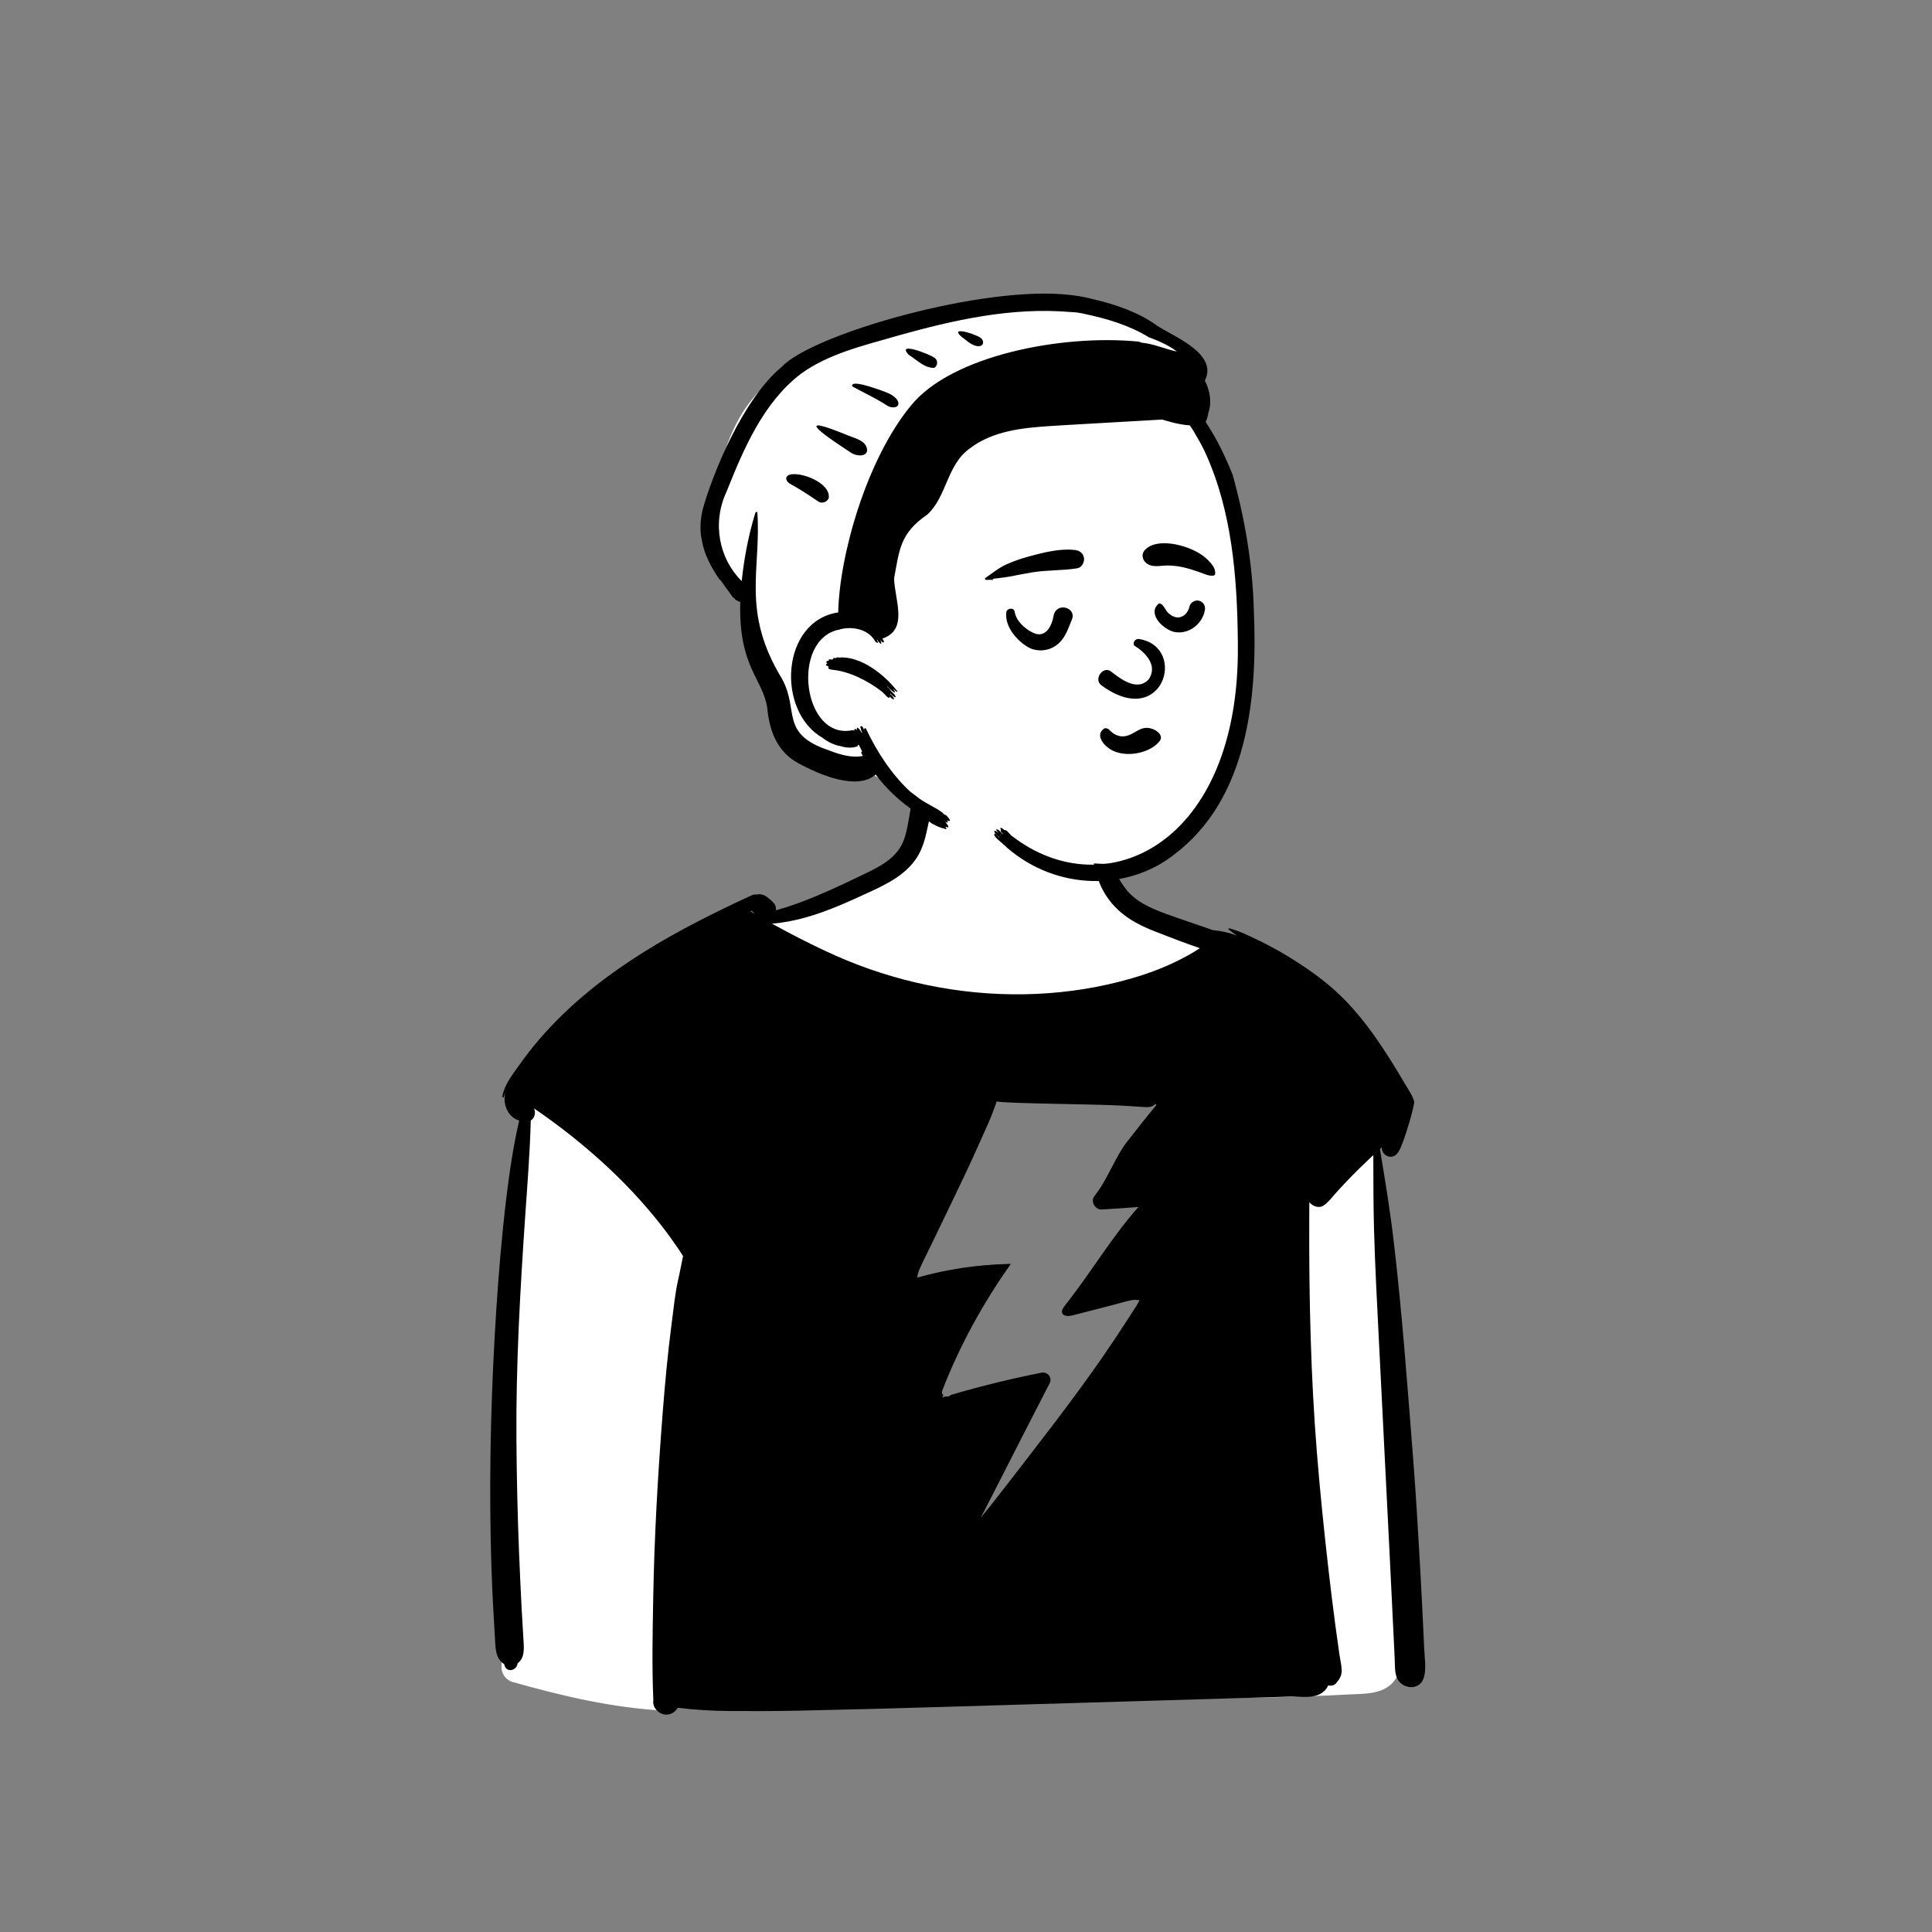
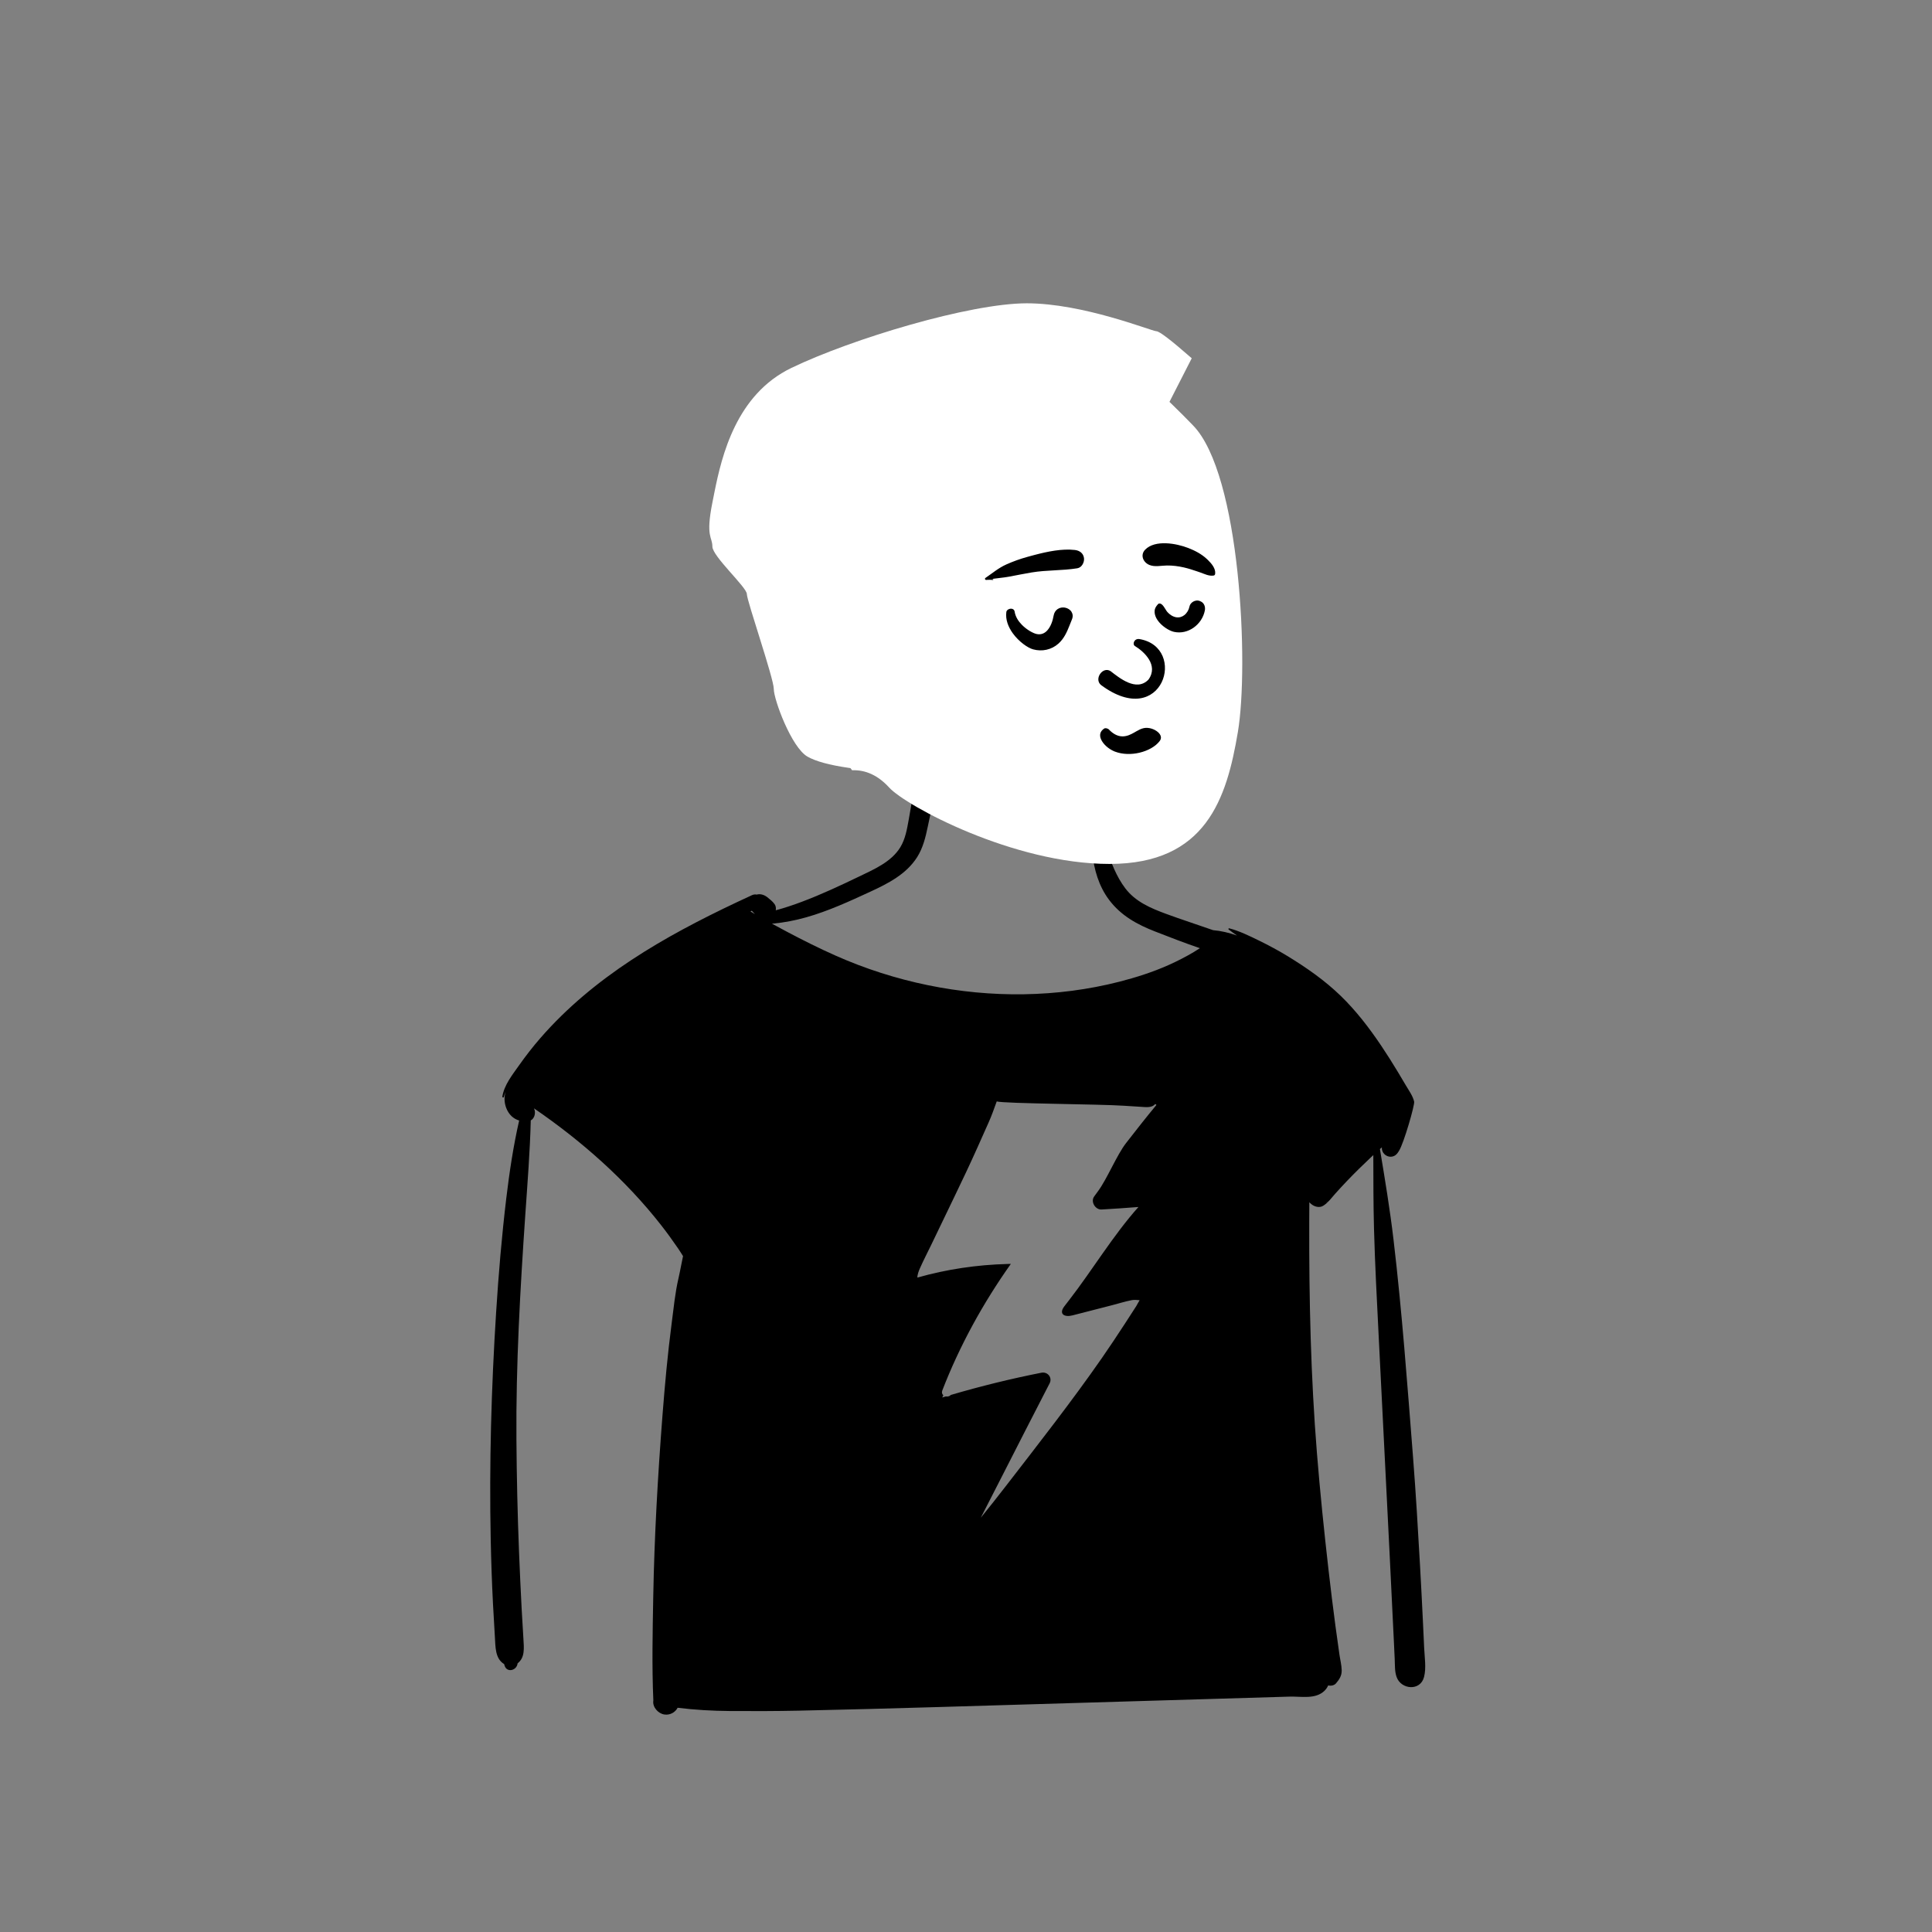
<svg xmlns="http://www.w3.org/2000/svg" width="800px" height="800px" viewBox="0 0 800 800" version="1.1">
  <rect x="0" y="0" width="800" height="800" fill="#808080" stroke="none" />
  <title>佳瑜</title>
  <desc>Created with Sketch.</desc>
  <g id="佳瑜" stroke="none" stroke-width="1" fill="none" fill-rule="evenodd">
    <g id="a-person/bust" transform="translate(104, 1)">
      <g id="body/Thunder-T-Shirt" transform="translate(76.606, 333.526)" fill-rule="evenodd">
-         <path d="M213.176,-27.169 C220.172,-29.113 228.215,-28.887 235.393,-28.39 C242.683,-27.885 250.505,-27.018 257.345,-24.287 C263.291,-21.913 268.306,-17.919 271.361,-12.197 C273.873,-7.494 275.051,-2.335 275.79,2.905 C276.092,5.049 276.344,7.198 276.585,9.35 L277.079,13.826 C277.273,15.537 277.442,16.82 277.781,18.73 C278.72,24.011 280.027,28.424 282.945,32.267 C290.013,41.57 301.554,44.683 312.049,48.654 C318.765,51.195 324.083,55.765 325.558,63.109 C326.982,70.195 381.106,129.635 386.419,134.646 L386.565,134.781 C390.687,138.505 390.201,145.506 390.778,150.617 C391.396,156.097 391.984,161.581 392.543,167.067 C393.677,178.212 394.687,189.37 395.574,200.537 C399.04,244.211 400.613,288.037 400.279,331.848 L400.258,334.328 C400.206,339.888 400.248,345.472 399.999,351.027 C399.76,356.366 398.151,361.709 393.221,364.497 C388.655,367.081 382.88,366.853 377.777,367.111 L377.472,367.127 C371.995,367.428 366.517,367.675 361.036,367.878 C338.761,368.705 316.466,368.795 294.179,368.692 C249.963,368.488 205.704,367.512 161.53,369.996 C150.27,370.63 114.372,366.782 103.147,367.878 C92.419,368.926 101.624,374.206 94.996,373.858 C73.199,372.714 52.524,367.833 31.64,361.954 C29.032,361.22 27.037,358.679 27.069,355.933 C27.457,325.767 28.306,295.61 29.632,265.471 C30.813,238.624 32.37,211.794 34.301,184.991 C35.14,173.34 36.05,161.695 37.031,150.055 L37.456,145.067 C38.009,138.635 38.328,132.084 39.588,125.741 C40.835,119.467 43.664,114.027 47.765,109.166 C51.445,104.805 93.112,70.666 103.147,64.202 C112.753,58.016 122.839,52.796 132.7,47.062 C136.802,44.677 140.742,45.535 144.247,42.607 C146.094,41.063 172.904,30.662 180.137,27.23 L180.35,27.128 C185.886,24.463 190.981,21.573 194.807,16.963 C196.089,15.419 198.604,5.685 198.609,2.575 C198.617,-2.981 198.198,-8.834 199.868,-14.216 C201.865,-20.651 206.678,-25.365 213.176,-27.169 Z M225.037,116.084 L182.197,199.808 L210.054,199.808 L190.086,246.326 L233.937,246.326 L218.381,311.484 L307.337,199.808 L273.956,199.808 L307.337,155.839 L284.184,155.839 L307.337,118.602 L225.037,116.084 Z" id="🎨-Background" fill="#FFFFFF" />
        <path d="M368.943,163.164 C368.844,163.262 368.74,163.362 368.641,163.467 C368.756,163.305 368.855,163.137 368.943,162.97 L368.943,163.164 Z M285.688,138.775 C281.841,143.707 277.769,153.744 274.031,158.765 C273.495,159.485 272.969,160.207 272.449,160.932 C270.897,163.111 272.969,166.444 275.52,166.304 C280.617,166.031 285.709,165.651 290.8,165.264 C280.341,176.961 271.658,191.491 262.052,203.883 C261.402,204.714 260.761,205.551 260.121,206.386 C257.69,209.568 260.126,211.01 263.448,210.153 C264.135,209.976 264.822,209.798 265.509,209.626 C270.34,208.382 275.166,207.139 279.998,205.901 C282.668,205.21 285.355,204.359 288.062,203.832 C289.176,203.617 290.243,203.795 291.295,203.853 C290.79,204.625 290.082,206.02 289.941,206.234 C288.364,208.7 286.776,211.156 285.178,213.601 C282.064,218.356 278.936,223.105 275.692,227.77 C263.041,245.962 249.396,263.329 235.871,280.858 C232.466,285.267 229.015,289.63 225.506,293.95 C225.521,293.924 225.532,293.898 225.547,293.872 C228.707,287.696 231.867,281.526 235.028,275.35 C241.035,263.616 246.986,251.851 253.056,240.148 C253.369,239.536 253.686,238.93 254.004,238.319 C255.264,235.894 253.197,233.377 250.609,233.888 C237.987,236.384 225.486,239.451 213.141,243.082 C212.586,243.676 211.769,243.85 211.04,243.707 C210.543,243.856 210.045,243.999 209.549,244.15 C209.7,243.837 209.855,243.527 210.007,243.215 C209.502,242.775 209.251,242.094 209.579,241.244 C216.683,222.85 226.422,205.092 237.962,188.829 C237.498,188.838 237.035,188.845 236.569,188.858 C223.902,189.203 211.475,191.026 199.267,194.49 C199.21,193.356 199.892,191.601 200.261,190.765 C201.74,187.426 203.437,184.166 205.025,180.88 C208.274,174.13 211.522,167.385 214.771,160.634 C217.946,154.041 221.096,147.427 224.084,140.74 C225.651,137.234 227.218,133.723 228.78,130.212 C230.056,127.354 231.061,124.475 232.117,121.55 C235.22,122.464 275.062,122.662 284.746,123.337 C287.12,123.504 289.499,123.655 291.878,123.786 C293.773,123.896 296.444,124.314 297.75,122.595 L298.245,123.012 C293.945,128.174 289.822,133.478 285.688,138.775 L285.688,138.775 Z M130.136,42.873 C130.333,42.784 130.526,42.696 130.719,42.607 C130.818,42.748 130.937,42.878 131.062,43.009 C131.375,43.328 131.682,43.672 132.005,43.986 C131.38,43.62 130.755,43.249 130.136,42.873 L130.136,42.873 Z M408.577,336.489 C408.218,328.877 407.817,321.264 407.39,313.652 C406.547,298.773 405.677,283.893 404.517,269.034 C402.158,238.925 399.961,208.826 396.426,178.826 C394.943,166.251 392.871,153.77 390.793,141.283 C391.059,141.042 391.33,140.802 391.595,140.567 C391.309,143.984 395.932,146.147 398.222,142.74 C398.394,142.485 398.561,142.229 398.727,141.962 C400.711,138.744 405.282,122.955 404.964,121.617 C404.392,119.209 402.799,117.067 401.554,114.946 C400.466,113.091 399.368,111.236 398.254,109.398 C396.031,105.714 393.74,102.068 391.34,98.499 C386.368,91.112 380.933,84.017 374.53,77.815 C367.902,71.389 360.296,66.106 352.44,61.316 C348.666,59.017 344.772,56.933 340.805,54.988 C336.89,53.076 332.605,50.96 328.388,49.874 C328.149,49.811 327.904,50.146 328.123,50.323 C329.242,51.212 330.413,52.047 331.605,52.852 C328.378,51.729 325.051,50.919 321.698,50.631 C315.206,48.343 308.636,46.248 302.176,43.86 C295.824,41.509 289.566,38.866 285.344,33.297 C281.736,28.536 279.456,22.712 277.702,17.038 C275.776,10.784 275.01,4.284 273.23,-1.98 C273.089,-2.487 272.261,-2.544 272.152,-1.98 C270.882,4.592 270.939,11.98 271.663,18.615 C272.423,25.574 274.375,32.403 278.623,38.061 C283.559,44.639 290.254,48.301 297.787,51.222 C303.862,53.584 310.016,55.986 316.237,58.097 C315.425,58.631 314.602,59.163 313.754,59.67 C310.38,61.682 306.871,63.468 303.284,65.072 C296.735,68.003 289.837,70.198 282.897,71.979 C269.981,75.281 256.737,76.958 243.42,77.178 C216.775,77.622 189.834,72.021 165.464,61.206 C158.602,58.16 151.902,54.811 145.27,51.295 C143.198,50.198 141.115,49.09 139.043,47.951 C139.215,47.941 139.392,47.925 139.564,47.909 C144.192,47.471 148.763,46.577 153.24,45.313 C162.408,42.716 171.196,38.667 179.828,34.681 C187.147,31.3 194.686,27.45 199.158,20.408 C201.547,16.641 202.646,12.221 203.536,7.895 C204.53,3.078 205.702,-1.761 206.425,-6.624 C206.681,-8.328 206.3,-10.632 204.478,-11.436 C203.749,-11.755 203.151,-12.017 202.333,-12.017 C200.527,-12.017 198.674,-10.699 198.241,-8.892 C197.174,-4.383 196.529,0.251 195.69,4.806 C194.967,8.746 194.306,12.858 192.187,16.321 C188.485,22.388 181.228,25.491 175.095,28.443 C167.323,32.184 159.545,35.83 151.47,38.866 C147.914,40.203 144.296,41.416 140.626,42.408 C140.772,41.504 140.647,40.553 140.116,39.837 C139.231,38.656 138.226,37.873 137.086,36.969 C135.847,35.987 134.181,35.475 132.718,35.909 C132.718,35.914 132.713,35.909 132.713,35.909 C132.119,35.778 131.463,35.83 130.786,36.138 C128.694,37.1 126.606,38.071 124.518,39.059 C94.484,53.239 65.304,69.894 43.205,95.259 C40.018,98.917 37.035,102.762 34.24,106.727 C31.522,110.578 28.159,114.758 27.409,119.533 C27.347,119.93 27.925,120.113 28.024,119.705 C28.201,118.969 28.44,118.248 28.737,117.547 C28.117,119.721 28.154,122.031 29.028,124.303 C30.064,126.978 31.965,128.749 34.365,129.454 C31.954,140.055 30.335,150.797 29.034,161.658 C27.165,177.306 25.837,192.991 24.838,208.716 C22.838,240.101 21.948,271.641 22.594,303.083 C22.776,311.969 23.078,320.857 23.536,329.739 C23.765,334.179 24.015,338.615 24.301,343.055 C24.582,347.424 24.353,352.236 28.149,354.54 C28.195,354.712 28.248,354.879 28.294,355.051 C29.216,358.275 33.323,357.241 33.709,354.314 C33.714,354.284 33.719,354.246 33.724,354.216 C36.827,351.838 36.359,347.878 36.13,344.079 C35.885,339.979 35.625,335.883 35.406,331.787 C34.989,323.928 34.635,316.071 34.318,308.208 C33.698,292.659 33.349,277.091 33.235,261.531 C33.006,230.409 34.797,199.333 36.921,168.299 C37.811,155.316 38.852,142.39 39.17,129.412 C40.831,128.545 41.341,126.08 40.508,124.418 C60.176,137.887 78.429,153.989 93.084,172.704 C95.531,175.827 97.868,179.046 100.107,182.322 C100.836,183.387 101.528,184.496 102.226,185.603 C101.549,188.69 101.023,191.83 100.336,194.793 C98.92,200.911 98.321,207.258 97.509,213.476 C95.859,226.104 94.698,238.846 93.714,251.542 C91.777,276.615 90.34,301.683 89.887,326.828 C89.638,341.049 89.304,355.359 89.929,369.576 C89.466,372.355 91.959,375.072 94.568,375.422 C96.853,375.73 98.988,374.539 99.987,372.621 C107.109,373.509 114.418,373.918 121.494,373.969 C131.026,374.037 140.558,374.027 150.09,373.823 C169.16,373.405 188.225,372.914 207.29,372.345 C245.419,371.216 283.548,370.083 321.683,368.949 C332.256,368.635 342.83,368.322 353.403,368.009 C358.172,367.867 364.117,369.246 367.876,365.553 C368.522,364.915 369.022,364.168 369.376,363.369 C370.5,363.651 371.88,363.374 372.619,362.501 C373.999,360.866 375.014,359.351 374.962,357.084 C374.915,354.962 374.332,352.727 374.03,350.626 C373.457,346.682 372.905,342.737 372.379,338.787 C371.343,330.981 370.375,323.166 369.485,315.344 C367.663,299.352 366.007,283.323 364.716,267.278 C362.155,235.55 361.431,203.654 361.52,171.826 C361.53,168.979 361.546,166.131 361.561,163.283 C361.681,163.435 361.811,163.576 361.952,163.697 C362.066,163.795 362.181,163.895 362.295,164 C363.628,165.175 365.846,165.781 367.444,164.668 C369.407,163.393 370.76,161.481 372.291,159.752 C373.9,157.939 375.555,156.173 377.226,154.418 C380.464,151.022 383.812,147.766 387.227,144.548 C387.503,144.293 387.779,144.031 388.055,143.78 C388.076,153.91 388.065,164.036 388.336,174.161 C388.742,189.203 389.554,204.229 390.299,219.249 C391.777,248.992 393.308,278.725 394.781,308.464 C395.192,316.766 395.583,325.073 395.994,333.374 C396.202,337.528 396.405,341.681 396.603,345.835 C396.707,348.081 396.812,350.334 396.916,352.58 C397.03,354.994 396.879,357.575 397.691,359.869 C399.54,365.114 407.526,365.855 409.061,359.869 C410.025,356.112 409.285,351.765 409.113,347.909 C408.936,344.106 408.759,340.297 408.577,336.489 L408.577,336.489 Z" id="🖍-Ink" fill="#000000" />
      </g>
      <g id="head/hat-beanie" transform="translate(193.859, 93.951)" fill-rule="evenodd">
        <path d="M127.307,30.641 C150.59,30.641 178.526,41.97 180.901,42.196 L180.965,42.2 C182.215,42.2 187.098,45.933 195.614,53.4 L186.39,71.457 L187.136,72.172 C190.708,75.609 193.758,78.742 196.165,81.212 C215.818,101.376 219.35,180.55 214.719,208.16 C210.087,235.77 201.508,262.787 161.57,262.787 C121.631,262.787 77.199,238.686 70.354,231.18 C65.791,226.176 60.666,223.779 54.978,223.988 C54.744,223.692 54.512,223.397 54.282,223.103 L53.445,222.984 C45.573,221.839 39.933,220.299 36.524,218.364 C29.866,214.583 22.548,194.708 22.548,190.33 C22.548,185.995 11.62,154.464 11.402,151.127 L11.398,151.034 C11.398,148.245 -2.878,135.422 -2.878,131.35 C-2.878,127.277 -5.755,127.525 -2.878,113.174 L-2.042,108.959 C1.021,93.68 7.014,68.381 29.866,57.388 C54.978,45.307 103.789,30.641 127.307,30.641 Z" id="Path" fill="#FFFFFF" />
-         <path d="M25.99,56.82 C38.514,43.478 109.615,22.842 145.587,27.216 L146.666,27.357 C149.537,27.722 152.366,28.275 155.158,29.027 C164.183,31.142 173.505,34.345 180.962,39.696 C187.187,44.073 206.826,51.221 201.038,62.671 C203.184,66.752 203.985,71.794 202.534,75.814 C202.352,77.202 201.925,78.481 201.38,79.807 C205.965,86.598 209.596,94.277 212.534,101.582 C217.67,119.965 220.865,139.097 221.334,157.853 C222.891,193.487 218.997,236.052 188.075,259.094 C169.394,273.696 140.132,274.186 119.14,256.082 C117.948,254.667 112.346,250.849 114.216,250.179 C114.772,250.769 115.344,251.343 115.926,251.907 C115.9,251.844 115.895,251.781 115.906,251.713 L115.358,251.216 C114.326,250.258 112.99,248.868 114.512,249.14 C114.579,249.219 114.652,249.286 114.725,249.365 C115.047,249.559 115.291,249.727 115.48,249.875 L115.578,249.954 L115.547,249.922 C114.671,248.984 114.145,248.027 115.456,248.638 L115.63,248.723 C116.212,249.339 116.805,249.928 117.408,250.503 C117.398,250.435 117.408,250.367 117.445,250.294 L116.883,249.748 C116.333,249.208 116.417,249.206 116.686,248.77 C115.519,247.128 117.697,248.103 117.85,248.744 C119.213,248.42 120.41,250.988 121.288,251.301 C159.77,280.994 215.616,254.647 214.712,171.906 L214.698,170.288 C214.433,143.831 212.215,116.638 201.312,92.688 C200.251,90.381 199.065,88.137 197.76,85.965 C196.861,84.337 195.899,82.75 194.864,81.205 C191.967,80.97 189.106,80.438 186.288,79.613 C185.321,79.368 184.364,79.097 183.407,78.778 C169.429,79.543 155.761,80.376 141.743,81.165 L137.365,81.439 C125.49,82.205 113.21,83.432 103.627,90.804 C94.225,97.515 94.182,110.749 86.133,118.117 C74.656,125.935 74.572,132.985 72.362,144.507 C72.526,153.192 78.526,165.811 67.515,169.466 C69.373,172.124 66.783,170.847 66.58,169.915 C66.559,169.92 66.538,169.925 66.522,169.925 C68.178,173.013 65.744,171.069 65.529,170.076 C65.399,170.04 65.269,169.946 65.139,169.815 C66.807,172.521 64.111,170.627 64.271,170.134 C61.048,165.162 54.415,164.39 49.74,165.708 C49.683,165.885 49.475,165.901 49.345,165.807 C29.466,170.131 34.595,211.435 54.967,207.442 C55.839,207.264 55.818,207.684 55.991,207.724 C55.521,206.484 56.847,206.989 56.833,207.249 L56.914,207.245 C56.978,207.24 56.952,207.233 57,207.249 C56.545,204.713 59.105,208.388 58.903,208.538 C58.982,208.491 59.07,208.465 59.148,208.455 L59.06,208.214 C58.635,207.078 58.671,207.55 58.674,206.899 C58.355,206.095 58.332,206.447 58.407,205.923 C59.529,205.05 59.86,207.698 60.234,207.891 C59.593,206.993 60.103,206.26 60.708,206.748 C65.297,216.434 71.224,225.535 78.883,232.704 C79.721,233.367 80.569,234.02 81.447,234.636 C84.705,237.484 89.703,239.315 92.753,241.838 C92.753,241.88 92.733,241.932 92.701,241.984 L92.771,242.048 L92.771,242.048 L92.842,242.115 L93.903,242.626 C94.215,242.893 94.495,243.19 94.745,243.519 C95.01,243.827 95.244,244.166 95.442,244.526 C95.541,244.965 95.322,245.147 94.906,244.96 C94.724,244.897 94.542,244.824 94.36,244.756 C94.371,244.772 94.375,244.782 94.386,244.793 C94.446,244.883 94.85,245.823 94.384,245.67 L94.329,245.648 C94.074,245.555 93.819,245.45 93.57,245.351 C93.866,245.722 94.136,246.123 94.375,246.463 C94.631,246.729 94.786,247.042 94.849,247.397 C94.838,247.595 94.729,247.679 94.532,247.653 C94.23,247.554 93.934,247.449 93.637,247.34 L93.721,247.501 C93.931,247.915 94.229,248.61 93.7,248.378 C93.247,248.237 92.811,248.076 92.374,247.898 C92.337,247.971 92.264,247.997 92.119,247.929 C90.73,247.434 89.389,246.828 88.104,246.113 C86.976,245.288 85.836,244.479 84.703,243.66 C83.636,243.018 82.607,242.303 81.624,241.499 C75.048,237.236 69.291,231.82 64.723,225.789 C57.084,232.428 41.811,226.085 32.363,220.888 C24.007,216.242 20.722,207.653 19.873,198.393 C18.107,185.926 7.956,181.658 8.662,154.303 C8.647,154.309 8.631,154.309 8.61,154.309 C8.241,154.199 7.882,154.053 7.544,153.865 C7.196,153.698 6.868,153.5 6.561,153.259 L6.181,152.732 L6.181,152.732 C5.984,152.623 5.807,152.508 5.672,152.393 L5.602,152.484 C5.38,152.753 5.529,152.348 5.542,152.268 L4.883,151.368 C3.319,149.225 1.603,146.821 0.206,144.898 L0.162,144.976 C0.13,145.035 0.114,145.078 0.128,145.096 C-3.197,140.301 -6.325,134.508 -7.194,128.9 C-8.22,124.581 -7.819,120.13 -6.924,116.129 C-3.087,102.117 9.484,70.41 25.99,56.82 Z M116.242,250.593 L116.034,250.407 L116.217,250.637 C116.313,250.756 116.411,250.863 116.571,250.972 C116.561,250.936 116.561,250.899 116.566,250.857 C116.459,250.776 116.351,250.687 116.242,250.593 Z M145.428,34.257 C121.034,32.152 97.041,37.545 73.762,44.074 L72.157,44.538 C58.92,48.328 44.924,51.739 33.739,59.853 C18.111,71.866 10.041,90.978 2.999,108.623 C-3.151,121.733 -0.007,136.516 9.26,145.67 C10.224,136.574 11.868,127.743 14.437,118.983 C14.973,117.614 14.567,117.166 15.723,116.988 C17.468,140.594 8.872,158.035 25.883,186.012 C33.264,199.213 24.72,208.872 45.563,215.819 L46.127,216.035 C50.469,217.68 55.212,218.978 59.465,218.059 L59.084,217.437 C58.695,216.796 58.577,216.485 59.142,216.211 C59.127,216.18 59.107,216.148 59.085,216.112 C58.628,215.245 58.186,214.368 57.764,213.481 C57.593,213.539 57.422,213.58 57.244,213.627 C57.359,213.841 57.374,214.055 57.052,214.128 C55.906,214.523 54.73,214.681 53.525,214.607 L53.266,214.588 C51.905,214.504 51.048,214.255 50.281,214.024 C50.027,213.982 49.772,213.94 49.522,213.888 C47.054,213.339 44.442,211.942 42.751,210.558 C23.479,199.572 25.471,162.176 49.226,158.641 C49.713,135.095 60.872,95.371 79.39,72.934 C96.129,52.296 141.828,43.351 173.621,46.505 C174.084,46.659 174.548,46.815 175.011,46.972 C179.916,47.409 184.591,49.602 189.5,50.621 C185.975,47.97 181.977,46.204 177.859,44.704 C169.654,39.667 160.247,36.941 151.159,35.019 C149.277,34.554 147.368,34.298 145.428,34.257 Z M48.138,177.556 C49.416,176.86 49.27,177.532 49.563,177.337 C58.75,176.585 68.657,184.657 73.792,191.387 C73.387,191.81 72.289,190.557 72.097,190.359 C72.071,190.385 72.04,190.406 72.008,190.417 L72.151,190.619 C74.233,193.617 70.107,190.089 69.72,189.362 C69.653,189.399 69.585,189.42 69.507,189.404 C69.834,189.726 70.833,190.566 71.005,191.163 L71.27,191.384 C73.767,193.531 73.56,195.145 70.724,192.097 C70.792,192.238 70.818,192.369 70.771,192.473 L70.868,192.538 C72.263,193.516 73.409,196.242 70.495,193.444 C70.798,195.488 67.607,191.537 67.505,191.565 C61.983,187.214 53.853,182.984 46.927,182.415 L46.688,182.388 C45.417,182.224 44.816,181.845 45.263,181.011 C43.697,180.637 44.064,179.864 44.805,179.889 C43.701,179.16 44.695,178.464 45.335,178.735 C44.895,177.511 46.662,178.327 46.823,178.156 C47.74,176.737 47.987,177.921 48.138,177.556 Z M28.881,101.692 C33.294,100.069 46.328,104.925 45.285,111.357 C44.664,112.833 42.618,113.68 41.18,112.846 L39.304,111.581 C36.038,109.386 33.092,107.461 29.585,105.546 C27.677,104.596 26.855,102.578 28.881,101.692 Z M53.986,92.134 L52.282,91.021 C43.086,84.98 30.085,75.827 53.141,85.297 C55.769,86.428 59.261,87.097 60.694,89.609 C62.947,94.238 57.019,94.549 53.986,92.134 Z M55.02,65.03 C54.282,62.22 63.464,65.518 66.137,66.387 L66.544,66.542 C69.145,67.514 72.125,68.416 73.68,70.668 C75.503,73.78 71.815,74.425 69.53,73.019 C64.846,69.947 59.711,67.629 55.02,65.03 Z M78.37,51.937 C73.201,46.272 87.034,51.699 89.106,53.206 L89.165,53.25 C90.711,54.342 90.397,56.695 88.945,57.386 C84.812,57.465 81.771,54.008 78.37,51.937 Z M101.889,45.731 C93.673,39.804 104.496,42.623 108.256,44.946 C110.818,47.214 108.179,51.042 101.889,45.731 Z" id="🖍-Ink" fill="#000000" />
      </g>
      <g id="face/Contempt" transform="translate(276.718, 191.034)" fill="#000000" fill-rule="evenodd">
        <path d="M99.465,114.837 C97.743,117.091 94.624,118.817 91.132,119.643 C87.804,120.429 84.126,120.397 80.952,119.187 L80.679,119.078 C78.306,118.092 76.028,116.099 75.163,114.021 C74.819,113.194 74.703,112.354 74.938,111.57 C75.15,110.865 75.646,110.216 76.473,109.658 C76.733,109.483 77.081,109.47 77.413,109.529 C77.824,109.601 78.23,109.794 78.475,110.055 C79.833,111.5 81.803,112.909 84.135,112.885 C85.934,112.867 87.403,112.156 88.828,111.352 L89.829,110.778 C90.795,110.226 91.775,109.708 92.884,109.471 C94.868,109.047 97.274,109.822 98.741,111.1 C99.381,111.658 99.845,112.313 99.971,113.019 C100.077,113.612 99.929,114.23 99.465,114.837 Z M89.149,75.418 C93.09,77.816 99.095,83.408 94.855,89.352 C89.865,94.594 82.679,88.584 79.139,85.866 C75.855,83.76 72.167,89.177 75.213,91.637 C100.798,110.598 111.182,76.045 91.142,72.599 C88.936,72.219 88.116,74.677 89.149,75.418 Z M44.687,38.565 L45.819,38.254 L46.974,37.942 L47.754,37.735 C53.117,36.331 59.032,35.094 64.349,35.698 C66.289,35.918 67.863,37.011 68.137,39.044 C68.368,40.76 67.26,42.974 65.375,43.279 C59.129,44.291 52.735,43.963 46.461,45.005 C43.336,45.524 40.236,46.168 37.123,46.749 C34.756,47.191 32.311,47.346 29.923,47.703 L30.472,47.779 C30.664,47.806 30.616,48.129 30.427,48.116 C29.64,48.037 28.852,48.025 28.062,48.08 L27.724,48.108 C27.209,48.181 26.905,47.565 27.364,47.253 C30.273,45.278 32.741,43.137 35.998,41.681 C38.815,40.422 41.714,39.384 44.687,38.565 Z M93.505,35.535 C97.629,31.363 106.397,32.967 111.301,34.875 C114.101,35.965 116.763,37.342 118.98,39.403 L119.196,39.606 L119.529,39.927 C121.025,41.393 122.694,43.411 122.457,45.525 C122.421,45.848 122.245,46.216 121.881,46.281 C119.917,46.629 117.988,45.592 116.173,44.967 L114.972,44.555 C113.168,43.94 111.352,43.352 109.492,42.927 C107.179,42.401 104.819,42.096 102.445,42.127 C100.044,42.158 97.466,42.836 95.18,41.882 C92.63,40.819 91.308,37.76 93.505,35.535 Z M52.773,69.182 C51.721,70.258 50.332,70.864 48.554,70.503 C47.164,70.222 44.519,68.823 42.405,66.67 C40.959,65.196 39.751,63.355 39.422,61.223 C39.346,60.727 39.083,60.41 38.738,60.21 C38.466,60.052 38.107,59.972 37.716,60.012 C37.384,60.046 37.031,60.166 36.759,60.326 C36.241,60.629 36.029,61.06 35.986,61.382 C35.57,64.487 36.768,67.568 38.636,70.165 C41.156,73.671 44.858,76.24 47.034,76.841 C50.757,77.871 54.68,77.051 57.572,74.458 C59.885,72.384 61.071,69.682 62.171,66.903 L62.383,66.365 C62.631,65.734 62.876,65.108 63.136,64.489 C63.658,63.248 63.491,62.176 62.985,61.34 C62.425,60.414 61.391,59.762 60.241,59.562 C59.177,59.377 58.039,59.579 57.14,60.23 C56.381,60.779 55.769,61.65 55.551,62.937 C55.198,65.03 54.377,67.431 52.93,69.016 L52.773,69.182 Z M116.615,57.068 C115.747,56.616 115.069,56.479 114.106,56.768 C113.574,56.928 113.048,57.234 112.636,57.647 C112.228,58.055 111.934,58.563 111.819,59.127 C111.538,60.517 110.778,61.819 109.694,62.668 C108.768,63.393 107.599,63.778 106.303,63.561 C104.904,63.327 103.571,62.429 102.653,61.37 C102.398,61.075 102.188,60.746 101.985,60.414 L101.864,60.214 C101.412,59.467 100.972,58.772 100.349,58.223 C100.112,58.014 99.756,57.87 99.411,57.87 C99.27,57.87 99.128,57.892 98.993,57.935 C97.6,59.334 97.332,60.395 97.377,61.447 C97.424,62.551 97.859,63.669 98.562,64.711 C100.21,67.157 103.339,69.163 105.45,69.617 C108.342,70.239 111.213,69.492 113.516,67.876 C115.885,66.212 117.64,63.63 118.187,60.719 C118.319,60.018 118.263,59.262 117.996,58.606 C117.736,57.965 117.282,57.416 116.615,57.068 Z" id="🖍-Ink" />
      </g>
      <g id="facial-hair/*-None" transform="translate(257.958, 270.37)" />
      <g id="accessories/*-None" transform="translate(218.352, 219.741)" />
    </g>
  </g>
</svg>